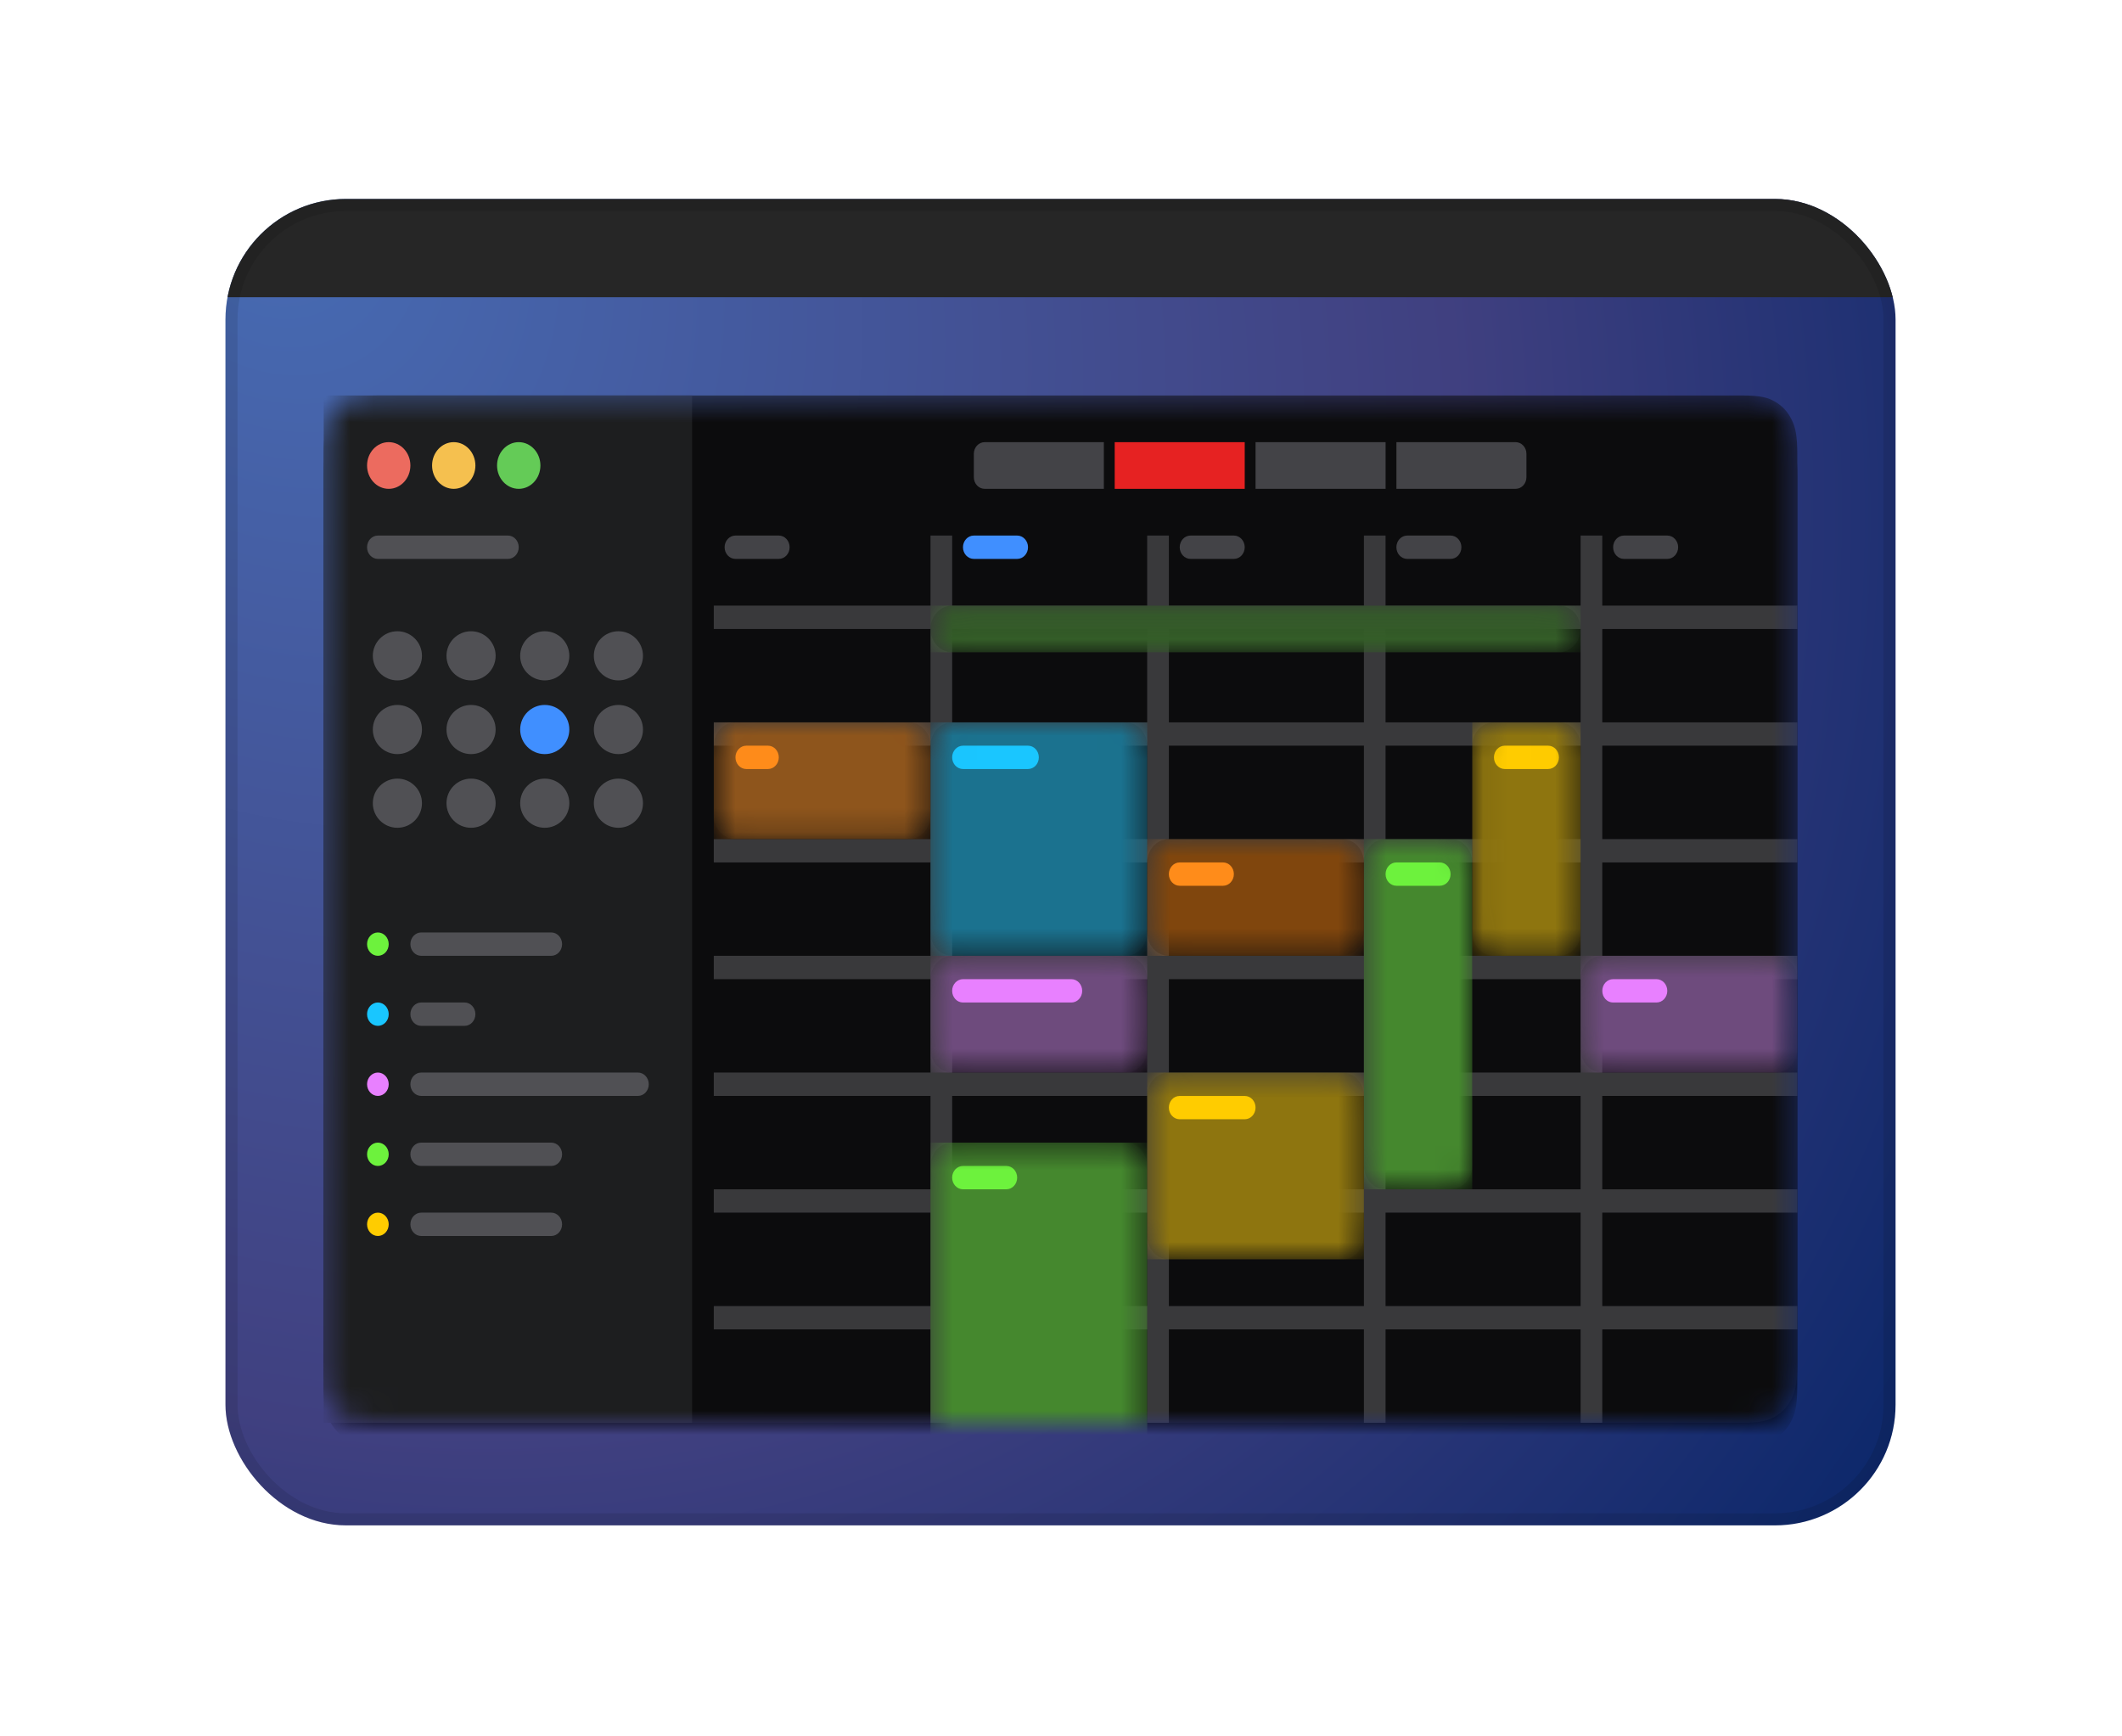
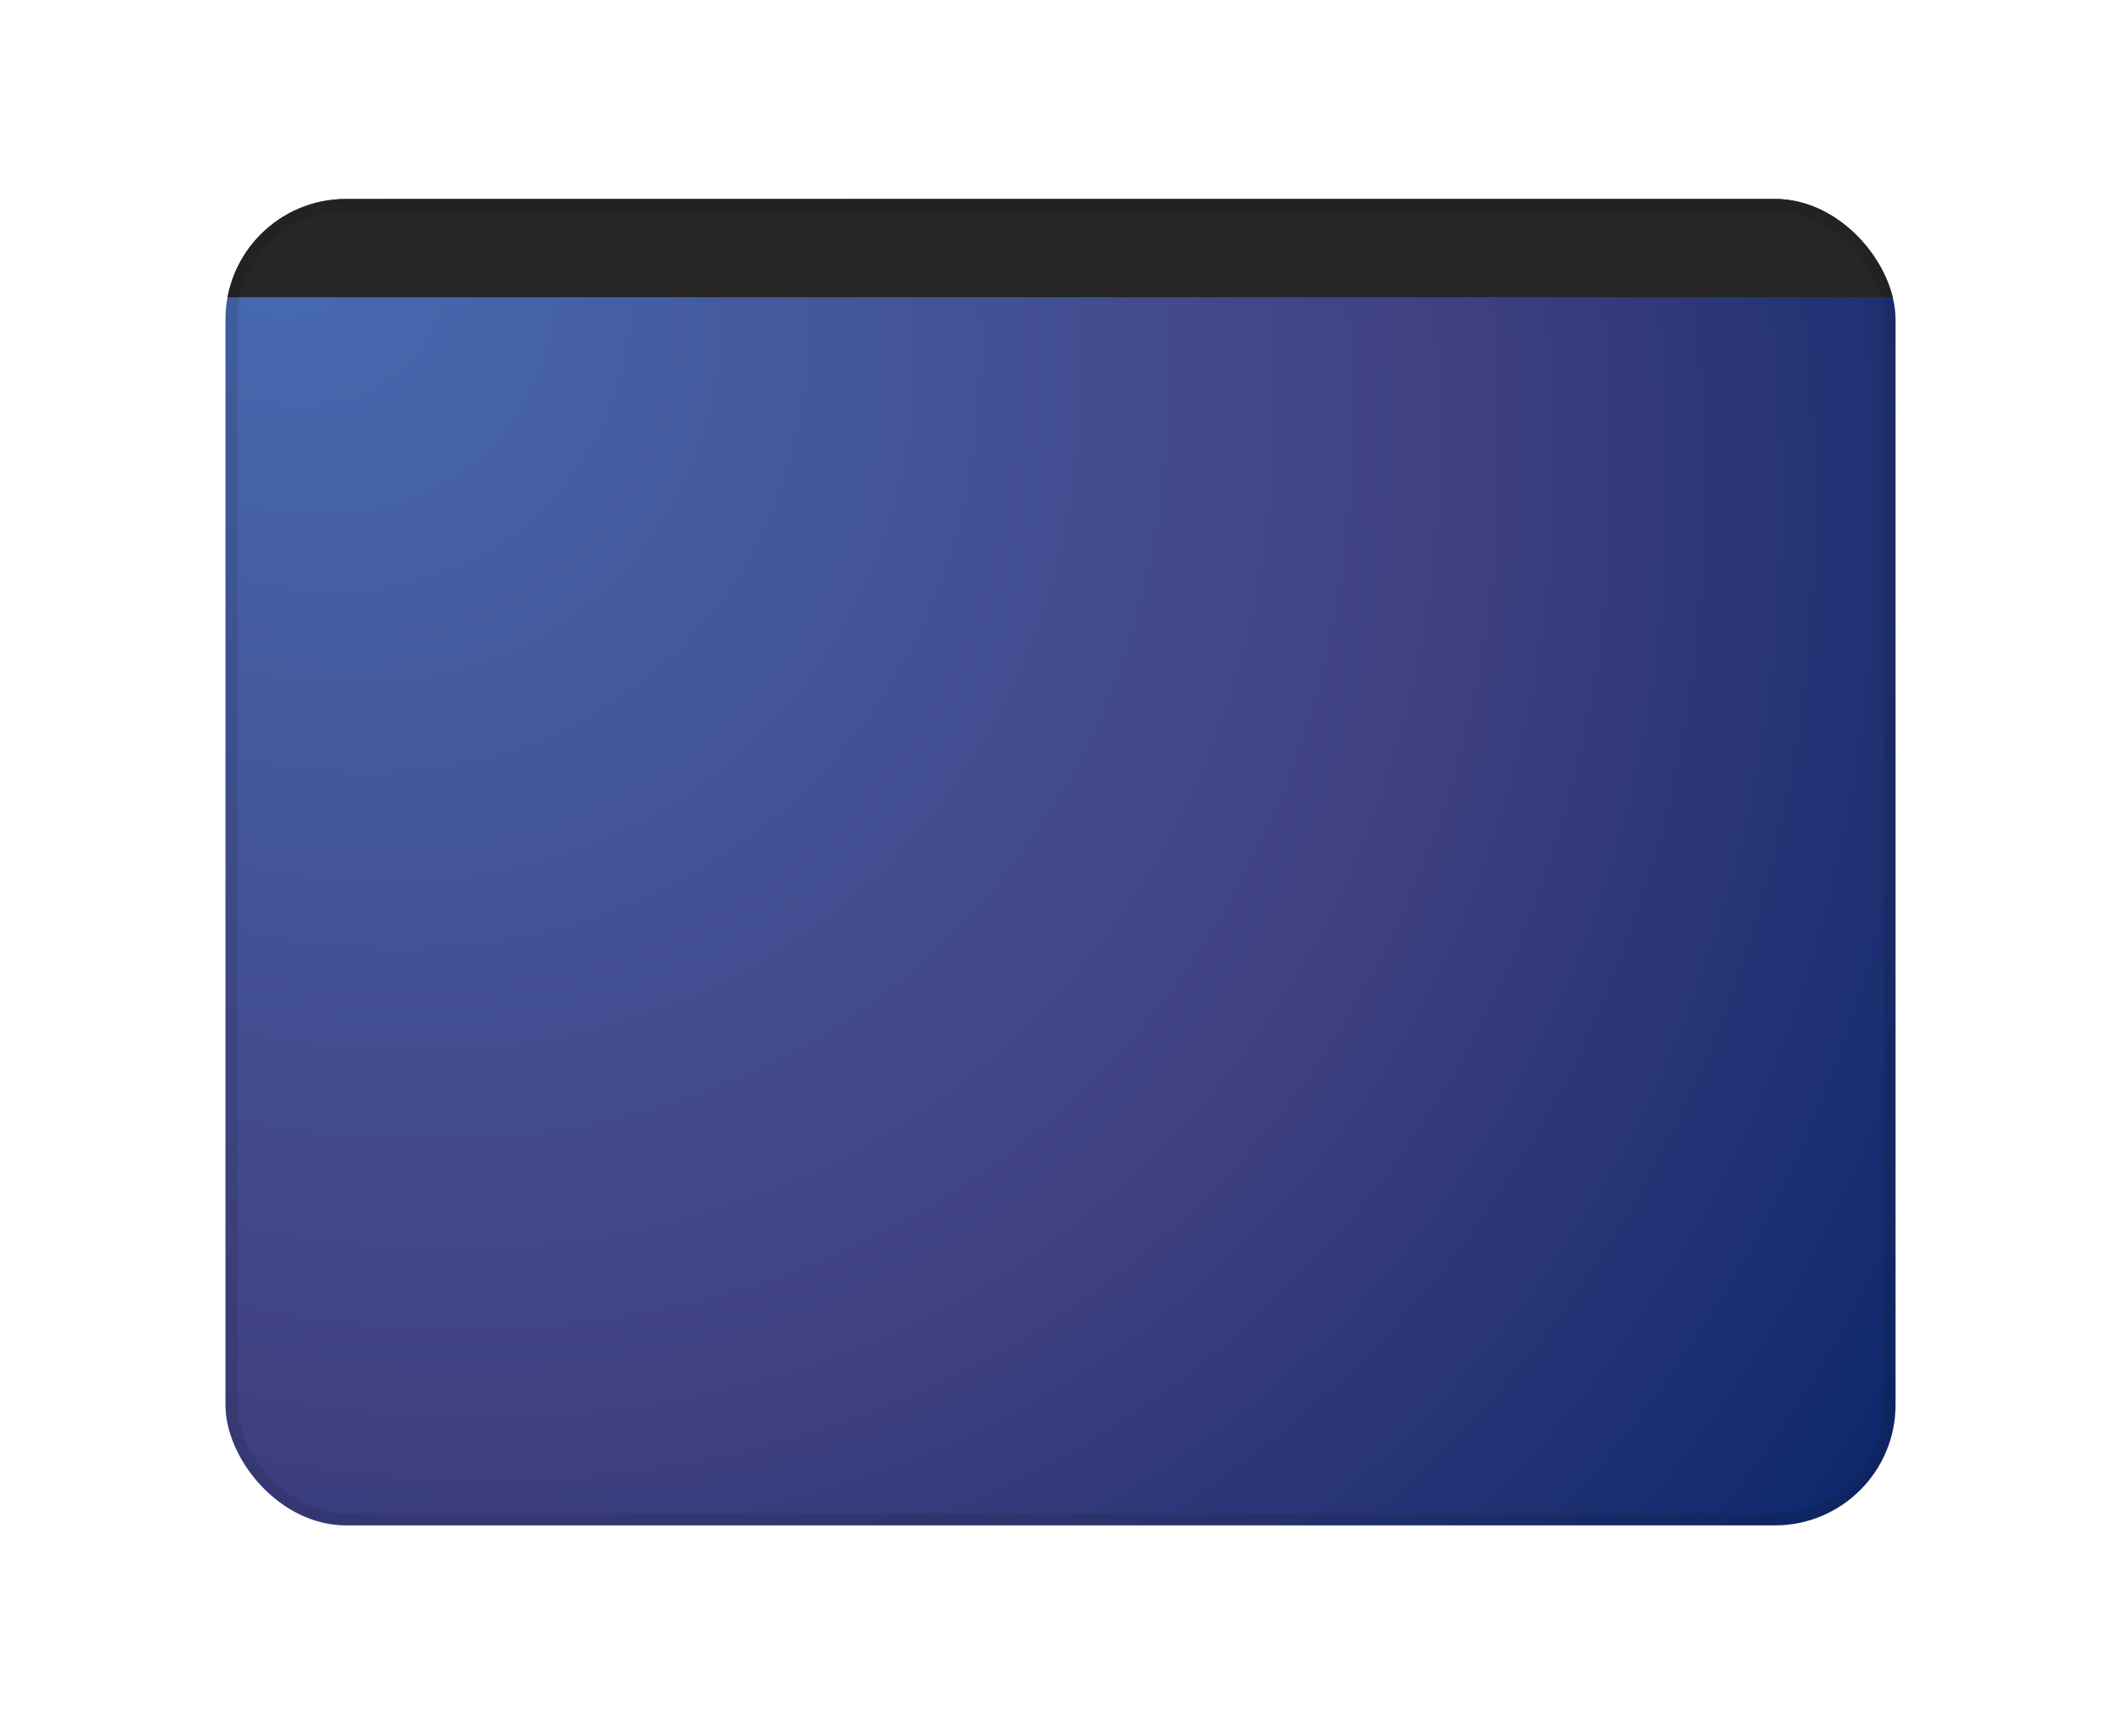
<svg xmlns="http://www.w3.org/2000/svg" width="88" height="72" viewBox="0 0 88 72" fill="none">
  <g clip-path="url(#clip0_98_9020)">
    <rect x="9.35" y="8.25" width="69.259" height="55" rx="5" fill="url(#paint0_radial_98_9020)" />
    <mask id="mask0_98_9020" style="mask-type:alpha" maskUnits="userSpaceOnUse" x="13" y="16" width="62" height="43">
-       <path d="M15.729 16.398H72.231C73.032 16.398 73.323 16.488 73.616 16.657C73.909 16.826 74.139 17.073 74.295 17.389C74.452 17.704 74.535 18.017 74.535 18.88V56.514C74.535 57.377 74.452 57.69 74.295 58.006C74.139 58.321 73.909 58.569 73.616 58.738C73.323 58.906 73.032 58.996 72.231 58.996H15.729C14.927 58.996 14.637 58.906 14.344 58.738C14.051 58.569 13.821 58.321 13.664 58.006C13.508 57.69 13.424 57.377 13.424 56.514V18.88C13.424 18.017 13.508 17.704 13.664 17.389C13.821 17.073 14.051 16.826 14.344 16.657C14.637 16.488 14.927 16.398 15.729 16.398Z" fill="white" />
-     </mask>
+       </mask>
    <g mask="url(#mask0_98_9020)">
      <g filter="url(#filter0_d_98_9020)">
        <path d="M15.729 16.398H72.231C73.032 16.398 73.323 16.488 73.616 16.657C73.909 16.826 74.139 17.073 74.295 17.389C74.452 17.704 74.535 18.017 74.535 18.88V56.514C74.535 57.377 74.452 57.69 74.295 58.006C74.139 58.321 73.909 58.569 73.616 58.738C73.323 58.906 73.032 58.996 72.231 58.996H15.729C14.927 58.996 14.637 58.906 14.344 58.738C14.051 58.569 13.821 58.321 13.664 58.006C13.508 57.69 13.424 57.377 13.424 56.514V18.88C13.424 18.017 13.508 17.704 13.664 17.389C13.821 17.073 14.051 16.826 14.344 16.657C14.637 16.488 14.927 16.398 15.729 16.398Z" fill="black" />
      </g>
      <path d="M15.729 16.398H72.231C73.032 16.398 73.323 16.488 73.616 16.657C73.909 16.826 74.139 17.073 74.295 17.389C74.452 17.704 74.535 18.017 74.535 18.88V56.514C74.535 57.377 74.452 57.69 74.295 58.006C74.139 58.321 73.909 58.569 73.616 58.738C73.323 58.906 73.032 58.996 72.231 58.996H15.729C14.927 58.996 14.637 58.906 14.344 58.738C14.051 58.569 13.821 58.321 13.664 58.006C13.508 57.69 13.424 57.377 13.424 56.514V18.88C13.424 18.017 13.508 17.704 13.664 17.389C13.821 17.073 14.051 16.826 14.344 16.657C14.637 16.488 14.927 16.398 15.729 16.398Z" fill="#0C0C0D" />
      <path d="M13.424 16.398H28.702V58.996H13.424V16.398Z" fill="#1D1E1F" />
      <path d="M21.063 22.207H15.671C15.423 22.207 15.222 22.424 15.222 22.691C15.222 22.959 15.423 23.175 15.671 23.175H21.063C21.311 23.175 21.512 22.959 21.512 22.691C21.512 22.424 21.311 22.207 21.063 22.207Z" fill="#EBEBF5" fill-opacity="0.25" />
      <path d="M22.86 38.665H17.468C17.22 38.665 17.019 38.882 17.019 39.149C17.019 39.417 17.22 39.633 17.468 39.633H22.86C23.109 39.633 23.31 39.417 23.31 39.149C23.31 38.882 23.109 38.665 22.86 38.665Z" fill="#EBEBF5" fill-opacity="0.25" />
      <path d="M16.12 39.149C16.12 38.882 15.919 38.665 15.671 38.665C15.423 38.665 15.222 38.882 15.222 39.149C15.222 39.417 15.423 39.633 15.671 39.633C15.919 39.633 16.12 39.417 16.12 39.149Z" fill="#6DF23D" />
      <path d="M22.86 47.379H17.468C17.22 47.379 17.019 47.595 17.019 47.863C17.019 48.13 17.22 48.347 17.468 48.347H22.86C23.109 48.347 23.31 48.13 23.31 47.863C23.31 47.595 23.109 47.379 22.86 47.379Z" fill="#EBEBF5" fill-opacity="0.25" />
      <path d="M16.12 47.863C16.12 47.595 15.919 47.379 15.671 47.379C15.423 47.379 15.222 47.595 15.222 47.863C15.222 48.13 15.423 48.347 15.671 48.347C15.919 48.347 16.12 48.13 16.12 47.863Z" fill="#6DF23D" />
      <path d="M19.266 41.569H17.468C17.22 41.569 17.019 41.786 17.019 42.053C17.019 42.321 17.22 42.538 17.468 42.538H19.266C19.514 42.538 19.715 42.321 19.715 42.053C19.715 41.786 19.514 41.569 19.266 41.569Z" fill="#EBEBF5" fill-opacity="0.25" />
      <path d="M16.12 42.053C16.12 41.786 15.919 41.569 15.671 41.569C15.423 41.569 15.222 41.786 15.222 42.053C15.222 42.321 15.423 42.538 15.671 42.538C15.919 42.538 16.12 42.321 16.12 42.053Z" fill="#19C6FF" />
      <path d="M22.86 50.283H17.468C17.22 50.283 17.019 50.5 17.019 50.767C17.019 51.034 17.22 51.251 17.468 51.251H22.86C23.109 51.251 23.31 51.034 23.31 50.767C23.31 50.5 23.109 50.283 22.86 50.283Z" fill="#EBEBF5" fill-opacity="0.25" />
      <path d="M16.12 50.767C16.12 50.5 15.919 50.283 15.671 50.283C15.423 50.283 15.222 50.5 15.222 50.767C15.222 51.034 15.423 51.251 15.671 51.251C15.919 51.251 16.12 51.034 16.12 50.767Z" fill="#FFCC00" />
      <path d="M26.455 44.474H17.468C17.22 44.474 17.019 44.691 17.019 44.958C17.019 45.226 17.22 45.443 17.468 45.443H26.455C26.703 45.443 26.905 45.226 26.905 44.958C26.905 44.691 26.703 44.474 26.455 44.474Z" fill="#EBEBF5" fill-opacity="0.25" />
      <path d="M16.12 44.958C16.12 44.691 15.919 44.474 15.671 44.474C15.423 44.474 15.222 44.691 15.222 44.958C15.222 45.226 15.423 45.443 15.671 45.443C15.919 45.443 16.12 45.226 16.12 44.958Z" fill="#E880FF" />
      <path d="M16.12 20.27C16.617 20.27 17.019 19.837 17.019 19.302C17.019 18.768 16.617 18.334 16.12 18.334C15.624 18.334 15.222 18.768 15.222 19.302C15.222 19.837 15.624 20.27 16.12 20.27Z" fill="#EC6B5F" />
      <path d="M18.816 20.27C19.312 20.27 19.715 19.837 19.715 19.302C19.715 18.768 19.312 18.334 18.816 18.334C18.32 18.334 17.918 18.768 17.918 19.302C17.918 19.837 18.32 20.27 18.816 20.27Z" fill="#F5C04F" />
      <path d="M21.512 20.27C22.008 20.27 22.411 19.837 22.411 19.302C22.411 18.768 22.008 18.334 21.512 18.334C21.016 18.334 20.613 18.768 20.613 19.302C20.613 19.837 21.016 20.27 21.512 20.27Z" fill="#64CB57" />
      <path fill-rule="evenodd" clip-rule="evenodd" d="M40.835 18.334H45.777V20.27H40.835C40.586 20.27 40.385 20.054 40.385 19.786V18.818C40.385 18.551 40.586 18.334 40.835 18.334Z" fill="#EBEBF5" fill-opacity="0.25" />
      <path d="M57.461 18.334H52.068V20.27H57.461V18.334Z" fill="#EBEBF5" fill-opacity="0.25" />
      <path fill-rule="evenodd" clip-rule="evenodd" d="M57.91 18.334H62.852C63.101 18.334 63.302 18.551 63.302 18.818V19.786C63.302 20.054 63.101 20.27 62.852 20.27H57.91V18.334Z" fill="#EBEBF5" fill-opacity="0.25" />
      <path d="M51.619 18.334H46.227V20.27H51.619V18.334Z" fill="#E62222" />
      <path d="M32.297 22.207H30.5C30.252 22.207 30.05 22.424 30.05 22.691C30.05 22.959 30.252 23.175 30.5 23.175H32.297C32.545 23.175 32.746 22.959 32.746 22.691C32.746 22.424 32.545 22.207 32.297 22.207Z" fill="#EBEBF5" fill-opacity="0.25" />
      <path d="M42.182 22.207H40.385C40.137 22.207 39.935 22.424 39.935 22.691C39.935 22.959 40.137 23.175 40.385 23.175H42.182C42.43 23.175 42.632 22.959 42.632 22.691C42.632 22.424 42.43 22.207 42.182 22.207Z" fill="#408FFF" />
      <path d="M51.17 22.207H49.372C49.124 22.207 48.923 22.424 48.923 22.691C48.923 22.959 49.124 23.175 49.372 23.175H51.17C51.418 23.175 51.619 22.959 51.619 22.691C51.619 22.424 51.418 22.207 51.17 22.207Z" fill="#EBEBF5" fill-opacity="0.25" />
      <path d="M60.156 22.207H58.358C58.11 22.207 57.909 22.424 57.909 22.691C57.909 22.959 58.11 23.175 58.358 23.175H60.156C60.404 23.175 60.605 22.959 60.605 22.691C60.605 22.424 60.404 22.207 60.156 22.207Z" fill="#EBEBF5" fill-opacity="0.25" />
      <path d="M69.143 22.207H67.346C67.098 22.207 66.897 22.424 66.897 22.691C66.897 22.959 67.098 23.175 67.346 23.175H69.143C69.391 23.175 69.593 22.959 69.593 22.691C69.593 22.424 69.391 22.207 69.143 22.207Z" fill="#EBEBF5" fill-opacity="0.25" />
      <g opacity="0.2">
        <path d="M39.487 22.207H38.588V58.996H39.487V22.207Z" fill="#EBEBF5" />
        <path d="M48.473 22.207H47.574V58.996H48.473V22.207Z" fill="#EBEBF5" />
        <path d="M57.46 22.207H56.562V58.996H57.46V22.207Z" fill="#EBEBF5" />
        <path d="M66.447 22.207H65.548V58.996H66.447V22.207Z" fill="#EBEBF5" />
        <path d="M74.535 25.112H29.601V26.08H74.535V25.112Z" fill="#EBEBF5" />
        <path d="M74.535 29.952H29.601V30.92H74.535V29.952Z" fill="#EBEBF5" />
        <path d="M74.535 34.793H29.601V35.761H74.535V34.793Z" fill="#EBEBF5" />
        <path d="M74.535 39.633H29.601V40.601H74.535V39.633Z" fill="#EBEBF5" />
        <path d="M74.535 44.474H29.601V45.443H74.535V44.474Z" fill="#EBEBF5" />
        <path d="M74.535 49.315H29.601V50.283H74.535V49.315Z" fill="#EBEBF5" />
        <path d="M74.535 54.156H29.601V55.124H74.535V54.156Z" fill="#EBEBF5" />
      </g>
      <mask id="mask1_98_9020" style="mask-type:alpha" maskUnits="userSpaceOnUse" x="38" y="29" width="10" height="11">
        <path d="M46.676 29.952H39.487C38.99 29.952 38.588 30.385 38.588 30.92V38.665C38.588 39.2 38.99 39.633 39.487 39.633H46.676C47.172 39.633 47.575 39.2 47.575 38.665V30.92C47.575 30.385 47.172 29.952 46.676 29.952Z" fill="white" />
      </mask>
      <g mask="url(#mask1_98_9020)">
        <path d="M46.676 29.952H39.487C38.99 29.952 38.588 30.385 38.588 30.92V38.665C38.588 39.2 38.99 39.633 39.487 39.633H46.676C47.172 39.633 47.575 39.2 47.575 38.665V30.92C47.575 30.385 47.172 29.952 46.676 29.952Z" fill="#1D1E1F" />
        <g opacity="0.5">
-           <path d="M47.575 29.952H38.588V39.633H47.575V29.952Z" fill="#19C6FF" />
-         </g>
+           </g>
        <path d="M42.632 30.92H39.936C39.688 30.92 39.486 31.137 39.486 31.404C39.486 31.671 39.688 31.888 39.936 31.888H42.632C42.88 31.888 43.081 31.671 43.081 31.404C43.081 31.137 42.88 30.92 42.632 30.92Z" fill="#1AC6FF" />
      </g>
      <mask id="mask2_98_9020" style="mask-type:alpha" maskUnits="userSpaceOnUse" x="38" y="25" width="28" height="3">
        <path d="M64.65 25.112H39.487C38.99 25.112 38.588 25.545 38.588 26.08C38.588 26.614 38.99 27.048 39.487 27.048H64.65C65.146 27.048 65.549 26.614 65.549 26.08C65.549 25.545 65.146 25.112 64.65 25.112Z" fill="white" />
      </mask>
      <g mask="url(#mask2_98_9020)">
        <path d="M64.65 25.112H39.487C38.99 25.112 38.588 25.545 38.588 26.08C38.588 26.614 38.99 27.048 39.487 27.048H64.65C65.146 27.048 65.549 26.614 65.549 26.08C65.549 25.545 65.146 25.112 64.65 25.112Z" fill="#1D1E1F" />
        <g opacity="0.3">
          <path d="M65.549 25.112H38.588V27.048H65.549V25.112Z" fill="#6DF23D" />
        </g>
      </g>
      <mask id="mask3_98_9020" style="mask-type:alpha" maskUnits="userSpaceOnUse" x="56" y="34" width="6" height="16">
        <path d="M60.156 34.793H57.46C56.964 34.793 56.562 35.226 56.562 35.761V48.347C56.562 48.882 56.964 49.315 57.46 49.315H60.156C60.653 49.315 61.055 48.882 61.055 48.347V35.761C61.055 35.226 60.653 34.793 60.156 34.793Z" fill="white" />
      </mask>
      <g mask="url(#mask3_98_9020)">
        <path d="M60.156 34.793H57.46C56.964 34.793 56.562 35.226 56.562 35.761V48.347C56.562 48.882 56.964 49.315 57.46 49.315H60.156C60.653 49.315 61.055 48.882 61.055 48.347V35.761C61.055 35.226 60.653 34.793 60.156 34.793Z" fill="#1D1E1F" />
        <g opacity="0.5">
          <path d="M61.055 34.793H56.562V49.315H61.055V34.793Z" fill="#6DF23D" />
        </g>
        <path d="M59.707 35.761H57.909C57.661 35.761 57.46 35.978 57.46 36.245C57.46 36.512 57.661 36.729 57.909 36.729H59.707C59.955 36.729 60.156 36.512 60.156 36.245C60.156 35.978 59.955 35.761 59.707 35.761Z" fill="#6DF23D" />
      </g>
      <mask id="mask4_98_9020" style="mask-type:alpha" maskUnits="userSpaceOnUse" x="61" y="29" width="5" height="11">
        <path d="M64.65 29.952H61.953C61.457 29.952 61.055 30.385 61.055 30.92V38.665C61.055 39.2 61.457 39.633 61.953 39.633H64.65C65.146 39.633 65.548 39.2 65.548 38.665V30.92C65.548 30.385 65.146 29.952 64.65 29.952Z" fill="white" />
      </mask>
      <g mask="url(#mask4_98_9020)">
        <path d="M64.65 29.952H61.953C61.457 29.952 61.055 30.385 61.055 30.92V38.665C61.055 39.2 61.457 39.633 61.953 39.633H64.65C65.146 39.633 65.548 39.2 65.548 38.665V30.92C65.548 30.385 65.146 29.952 64.65 29.952Z" fill="#1D1E1F" />
        <g opacity="0.5">
          <path d="M65.548 29.952H61.055V39.633H65.548V29.952Z" fill="#FFCC00" />
        </g>
        <path d="M64.2 30.92H62.403C62.155 30.92 61.954 31.137 61.954 31.404C61.954 31.671 62.155 31.888 62.403 31.888H64.2C64.448 31.888 64.65 31.671 64.65 31.404C64.65 31.137 64.448 30.92 64.2 30.92Z" fill="#FFCC00" />
      </g>
      <mask id="mask5_98_9020" style="mask-type:alpha" maskUnits="userSpaceOnUse" x="38" y="47" width="10" height="15">
        <path d="M46.676 47.379H39.487C38.99 47.379 38.588 47.812 38.588 48.347V60.933C38.588 61.467 38.99 61.901 39.487 61.901H46.676C47.172 61.901 47.575 61.467 47.575 60.933V48.347C47.575 47.812 47.172 47.379 46.676 47.379Z" fill="white" />
      </mask>
      <g mask="url(#mask5_98_9020)">
        <path d="M46.676 47.379H39.487C38.99 47.379 38.588 47.812 38.588 48.347V60.933C38.588 61.467 38.99 61.901 39.487 61.901H46.676C47.172 61.901 47.575 61.467 47.575 60.933V48.347C47.575 47.812 47.172 47.379 46.676 47.379Z" fill="#1D1E1F" />
        <g opacity="0.5">
          <path d="M47.575 47.379H38.588V61.901H47.575V47.379Z" fill="#6DF23D" />
        </g>
        <path d="M41.733 48.347H39.936C39.688 48.347 39.486 48.563 39.486 48.831C39.486 49.098 39.688 49.315 39.936 49.315H41.733C41.981 49.315 42.182 49.098 42.182 48.831C42.182 48.563 41.981 48.347 41.733 48.347Z" fill="#6DF23D" />
      </g>
      <mask id="mask6_98_9020" style="mask-type:alpha" maskUnits="userSpaceOnUse" x="38" y="39" width="10" height="6">
        <path d="M46.676 39.633H39.487C38.99 39.633 38.588 40.067 38.588 40.601V43.506C38.588 44.041 38.99 44.474 39.487 44.474H46.676C47.172 44.474 47.575 44.041 47.575 43.506V40.601C47.575 40.067 47.172 39.633 46.676 39.633Z" fill="white" />
      </mask>
      <g mask="url(#mask6_98_9020)">
        <path d="M46.676 39.633H39.487C38.99 39.633 38.588 40.067 38.588 40.601V43.506C38.588 44.041 38.99 44.474 39.487 44.474H46.676C47.172 44.474 47.575 44.041 47.575 43.506V40.601C47.575 40.067 47.172 39.633 46.676 39.633Z" fill="#1D1E1F" />
        <g opacity="0.5">
          <path d="M47.575 39.633H38.588V44.474H47.575V39.633Z" fill="#C077DB" />
        </g>
        <path d="M44.429 40.602H39.936C39.688 40.602 39.486 40.818 39.486 41.086C39.486 41.353 39.688 41.57 39.936 41.57H44.429C44.677 41.57 44.879 41.353 44.879 41.086C44.879 40.818 44.677 40.602 44.429 40.602Z" fill="#E880FF" />
      </g>
      <mask id="mask7_98_9020" style="mask-type:alpha" maskUnits="userSpaceOnUse" x="65" y="39" width="10" height="6">
        <path d="M73.637 39.633H66.447C65.951 39.633 65.548 40.067 65.548 40.601V43.506C65.548 44.041 65.951 44.474 66.447 44.474H73.637C74.133 44.474 74.535 44.041 74.535 43.506V40.601C74.535 40.067 74.133 39.633 73.637 39.633Z" fill="white" />
      </mask>
      <g mask="url(#mask7_98_9020)">
        <path d="M73.637 39.633H66.447C65.951 39.633 65.548 40.067 65.548 40.601V43.506C65.548 44.041 65.951 44.474 66.447 44.474H73.637C74.133 44.474 74.535 44.041 74.535 43.506V40.601C74.535 40.067 74.133 39.633 73.637 39.633Z" fill="#1D1E1F" />
        <g opacity="0.5">
          <path d="M74.535 39.633H65.548V44.474H74.535V39.633Z" fill="#C077DB" />
        </g>
        <path d="M68.694 40.602H66.896C66.648 40.602 66.447 40.818 66.447 41.086C66.447 41.353 66.648 41.57 66.896 41.57H68.694C68.942 41.57 69.143 41.353 69.143 41.086C69.143 40.818 68.942 40.602 68.694 40.602Z" fill="#E880FF" />
      </g>
      <mask id="mask8_98_9020" style="mask-type:alpha" maskUnits="userSpaceOnUse" x="47" y="34" width="10" height="6">
        <path d="M55.663 34.793H48.473C47.977 34.793 47.574 35.226 47.574 35.761V38.666C47.574 39.2 47.977 39.634 48.473 39.634H55.663C56.159 39.634 56.561 39.2 56.561 38.666V35.761C56.561 35.226 56.159 34.793 55.663 34.793Z" fill="white" />
      </mask>
      <g mask="url(#mask8_98_9020)">
        <path d="M55.663 34.793H48.473C47.977 34.793 47.574 35.226 47.574 35.761V38.666C47.574 39.2 47.977 39.634 48.473 39.634H55.663C56.159 39.634 56.561 39.2 56.561 38.666V35.761C56.561 35.226 56.159 34.793 55.663 34.793Z" fill="black" />
        <g opacity="0.5">
          <path d="M56.561 34.793H47.574V39.634H56.561V34.793Z" fill="#FF8C19" />
        </g>
        <path d="M50.72 35.761H48.922C48.674 35.761 48.473 35.978 48.473 36.245C48.473 36.512 48.674 36.729 48.922 36.729H50.72C50.968 36.729 51.169 36.512 51.169 36.245C51.169 35.978 50.968 35.761 50.72 35.761Z" fill="#FF8C1A" />
      </g>
      <mask id="mask9_98_9020" style="mask-type:alpha" maskUnits="userSpaceOnUse" x="29" y="29" width="10" height="6">
        <path d="M37.689 29.952H30.499C30.003 29.952 29.601 30.385 29.601 30.92V33.825C29.601 34.359 30.003 34.793 30.499 34.793H37.689C38.185 34.793 38.587 34.359 38.587 33.825V30.92C38.587 30.385 38.185 29.952 37.689 29.952Z" fill="white" />
      </mask>
      <g mask="url(#mask9_98_9020)">
        <path d="M37.689 29.952H30.499C30.003 29.952 29.601 30.385 29.601 30.92V33.825C29.601 34.359 30.003 34.793 30.499 34.793H37.689C38.185 34.793 38.587 34.359 38.587 33.825V30.92C38.587 30.385 38.185 29.952 37.689 29.952Z" fill="#1D1E1F" />
        <g opacity="0.5">
          <path d="M38.587 29.952H29.601V34.793H38.587V29.952Z" fill="#FF8C19" />
        </g>
        <path d="M31.848 30.92H30.949C30.701 30.92 30.5 31.137 30.5 31.404C30.5 31.671 30.701 31.888 30.949 31.888H31.848C32.096 31.888 32.297 31.671 32.297 31.404C32.297 31.137 32.096 30.92 31.848 30.92Z" fill="#FF8C1A" />
      </g>
      <mask id="mask10_98_9020" style="mask-type:alpha" maskUnits="userSpaceOnUse" x="47" y="44" width="10" height="9">
        <path d="M55.663 44.474H48.473C47.977 44.474 47.574 44.908 47.574 45.443V51.251C47.574 51.786 47.977 52.219 48.473 52.219H55.663C56.159 52.219 56.561 51.786 56.561 51.251V45.443C56.561 44.908 56.159 44.474 55.663 44.474Z" fill="white" />
      </mask>
      <g mask="url(#mask10_98_9020)">
        <path d="M55.663 44.474H48.473C47.977 44.474 47.574 44.908 47.574 45.443V51.251C47.574 51.786 47.977 52.219 48.473 52.219H55.663C56.159 52.219 56.561 51.786 56.561 51.251V45.443C56.561 44.908 56.159 44.474 55.663 44.474Z" fill="#1D1E1F" />
        <g opacity="0.5">
          <path d="M56.561 44.474H47.574V52.219H56.561V44.474Z" fill="#FFCC00" />
        </g>
        <path d="M51.619 45.443H48.922C48.674 45.443 48.473 45.659 48.473 45.927C48.473 46.194 48.674 46.411 48.922 46.411H51.619C51.867 46.411 52.068 46.194 52.068 45.927C52.068 45.659 51.867 45.443 51.619 45.443Z" fill="#FFCC00" />
      </g>
      <circle cx="16.48" cy="27.194" r="1.019" fill="#EBEBF5" fill-opacity="0.25" />
      <circle cx="19.535" cy="27.194" r="1.019" fill="#EBEBF5" fill-opacity="0.25" />
      <circle cx="22.591" cy="27.194" r="1.019" fill="#EBEBF5" fill-opacity="0.25" />
      <circle cx="25.646" cy="27.194" r="1.019" fill="#EBEBF5" fill-opacity="0.25" />
-       <circle cx="16.48" cy="30.25" r="1.019" fill="#EBEBF5" fill-opacity="0.25" />
      <circle cx="19.535" cy="30.25" r="1.019" fill="#EBEBF5" fill-opacity="0.25" />
      <circle cx="22.591" cy="30.25" r="1.019" fill="#408FFF" />
      <circle cx="25.646" cy="30.25" r="1.019" fill="#EBEBF5" fill-opacity="0.25" />
      <circle cx="16.48" cy="33.305" r="1.019" fill="#EBEBF5" fill-opacity="0.25" />
      <circle cx="19.535" cy="33.305" r="1.019" fill="#EBEBF5" fill-opacity="0.25" />
      <circle cx="22.591" cy="33.305" r="1.019" fill="#EBEBF5" fill-opacity="0.25" />
      <circle cx="25.646" cy="33.305" r="1.019" fill="#EBEBF5" fill-opacity="0.25" />
    </g>
    <path d="M78.609 8.25H9.35V12.324H78.609V8.25Z" fill="#262626" />
  </g>
  <rect x="9.6" y="8.5" width="68.759" height="54.5" rx="4.75" stroke="black" stroke-opacity="0.1" stroke-width="0.5" />
  <defs>
    <filter id="filter0_d_98_9020" x="10.728" y="14.601" width="66.504" height="47.99" filterUnits="userSpaceOnUse" color-interpolation-filters="sRGB">
      <feFlood flood-opacity="0" result="BackgroundImageFix" />
      <feColorMatrix in="SourceAlpha" type="matrix" values="0 0 0 0 0 0 0 0 0 0 0 0 0 0 0 0 0 0 127 0" result="hardAlpha" />
      <feOffset dy="0.899" />
      <feGaussianBlur stdDeviation="1.348" />
      <feColorMatrix type="matrix" values="0 0 0 0 0 0 0 0 0 0 0 0 0 0 0 0 0 0 0.3 0" />
      <feBlend mode="normal" in2="BackgroundImageFix" result="effect1_dropShadow_98_9020" />
      <feBlend mode="normal" in="SourceGraphic" in2="effect1_dropShadow_98_9020" result="shape" />
    </filter>
    <radialGradient id="paint0_radial_98_9020" cx="0" cy="0" r="1" gradientUnits="userSpaceOnUse" gradientTransform="translate(10.302 9.152) rotate(44.143) scale(94.424 77.507)">
      <stop stop-color="#476BB3" />
      <stop offset="0.58" stop-color="#404080" />
      <stop offset="1" stop-color="#002266" />
    </radialGradient>
    <clipPath id="clip0_98_9020">
      <rect x="9.35" y="8.25" width="69.259" height="55" rx="5" fill="white" />
    </clipPath>
  </defs>
</svg>